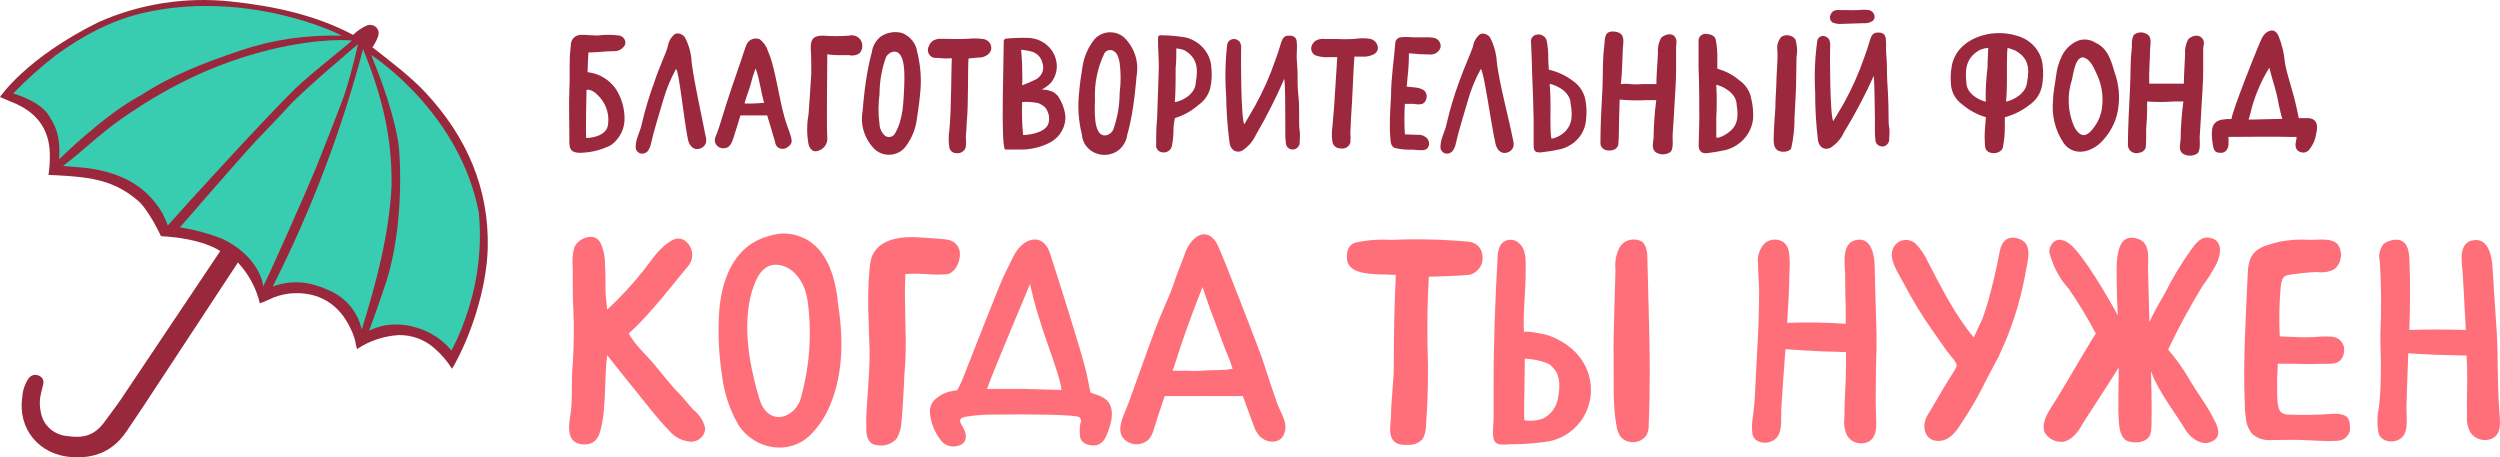
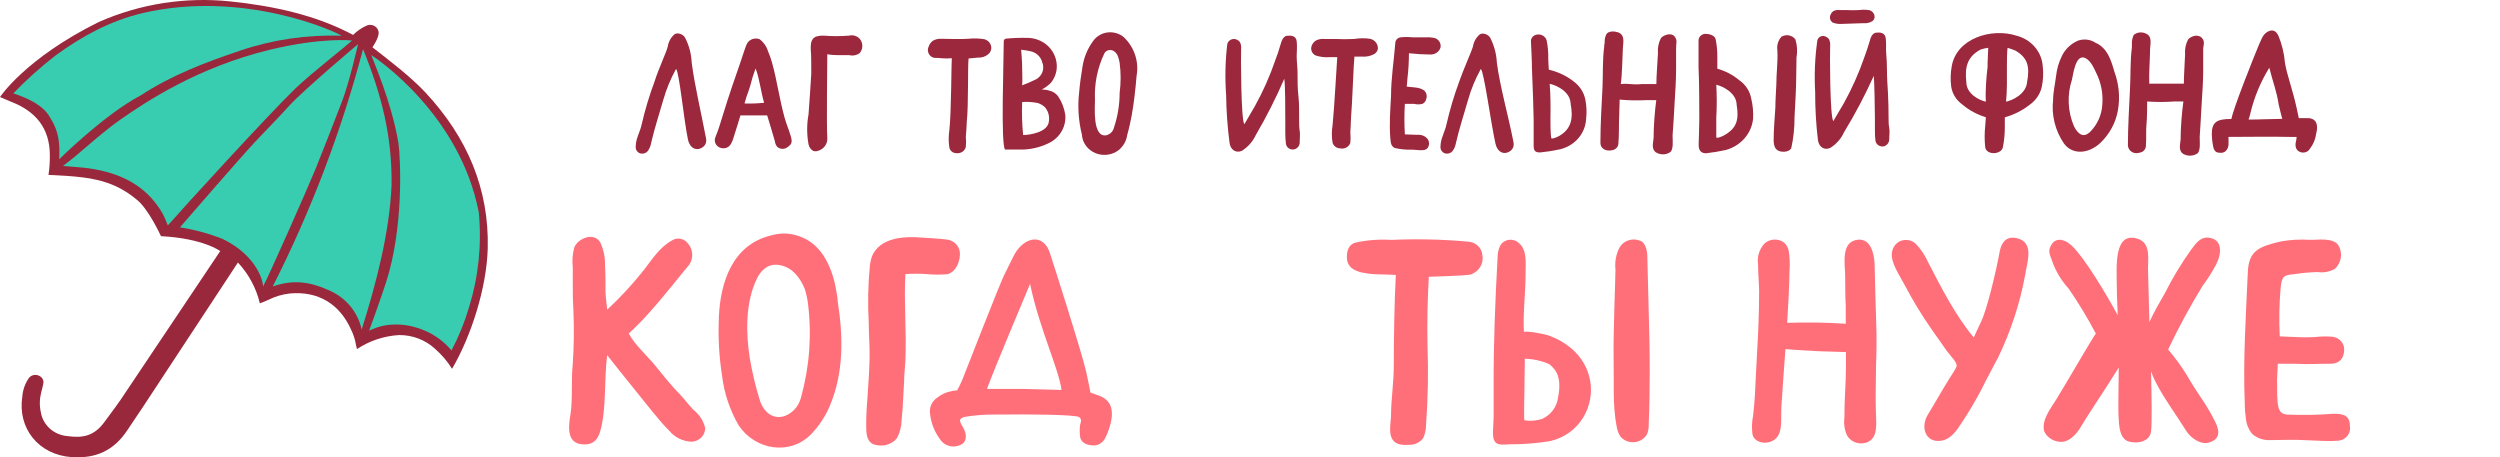
<svg xmlns="http://www.w3.org/2000/svg" viewBox="0 0 246 45" fill="none">
  <path d="M162.098 25.256C162.098 24.769 161.952 23.863 161.364 23.675C160.998 23.534 160.589 23.526 160.216 23.655C159.845 23.784 159.537 24.039 159.352 24.372C159.016 25.034 158.881 25.772 158.963 26.503C158.963 27.276 158.728 33.139 158.78 35.325C158.831 37.512 158.662 39.775 159.073 41.941C159.125 42.303 159.255 42.652 159.455 42.965C159.617 43.153 159.825 43.3 160.06 43.395C160.296 43.49 160.552 43.529 160.807 43.51C161.062 43.49 161.308 43.411 161.524 43.281C161.74 43.151 161.919 42.973 162.047 42.763C162.179 42.47 162.242 42.154 162.231 41.837C162.304 40.068 162.333 38.292 162.333 36.516C162.333 34.427 162.289 32.338 162.223 30.249C162.184 28.601 162.143 26.937 162.098 25.256Z" fill="#FF6F7A" />
  <path d="M107.966 38.864L107.298 38.627C107.298 38.627 107.026 37.179 106.88 36.573C106.314 34.226 103.723 26.176 103.311 24.902C102.688 22.973 100.867 23.245 99.853 24.979C99.729 25.18 98.885 26.928 98.774 27.144C98.422 27.84 95.323 35.765 94.656 37.457C94.514 37.785 94.355 38.106 94.178 38.418C94.015 38.423 93.853 38.442 93.694 38.474C93.127 38.57 92.6 38.811 92.166 39.17C91.945 39.333 91.768 39.545 91.653 39.788C91.537 40.031 91.487 40.297 91.506 40.563C91.572 41.526 91.921 42.452 92.512 43.237C92.659 43.463 92.867 43.647 93.115 43.77C93.363 43.892 93.642 43.949 93.921 43.934C94.355 43.885 94.883 43.718 95.001 43.237C95.302 42.06 93.664 41.287 95.001 41.009C95.992 40.847 96.998 40.775 98.004 40.793H98.356C101.05 40.751 105.859 40.793 106.189 41.044C106.52 41.294 106.307 41.636 106.285 41.795C106.228 42.191 106.228 42.591 106.285 42.986C106.388 43.815 107.614 43.961 108.099 43.739C108.387 43.6 108.62 43.374 108.759 43.098C109.251 42.081 109.882 40.25 108.87 39.352C108.605 39.134 108.298 38.968 107.966 38.864ZM100.786 38.272C98.928 38.272 97.115 38.272 97.115 38.272C97.732 36.538 101.359 27.938 101.359 27.938C102.291 32.381 104.148 36.183 104.457 38.37C104.171 38.37 102.379 38.307 100.786 38.272Z" fill="#FF6F7A" />
-   <path d="M125.895 40.228C125.505 39.351 124.426 35.96 124.162 35.166C123.355 33.001 120.403 25.355 119.852 24.185C119.023 22.423 117.562 22.841 116.739 24.588C116.644 24.797 116.005 26.545 115.91 26.761C115.631 27.457 115.454 28.091 115.175 28.788C114.647 30.034 114.096 31.273 113.619 32.541C113.002 34.17 111.343 38.878 111.013 39.755C110.682 40.633 109.919 41.956 110.381 42.903C110.507 43.117 110.684 43.3 110.898 43.438C111.111 43.577 111.356 43.666 111.612 43.7C111.868 43.733 112.129 43.711 112.374 43.633C112.618 43.555 112.841 43.424 113.024 43.251C113.289 42.93 113.472 42.556 113.56 42.157C113.737 41.566 114.588 38.989 114.61 38.975C114.632 38.961 122.246 38.975 122.297 38.975L123.376 41.914C123.493 42.271 123.68 42.604 123.927 42.896C124.566 43.592 125.829 43.731 126.306 42.826C126.503 42.403 126.542 41.929 126.416 41.482C126.281 41.05 126.107 40.631 125.895 40.228ZM121.262 36.301C121.254 36.305 121.245 36.307 121.236 36.307C121.227 36.307 121.219 36.305 121.21 36.301C120.249 36.489 119.25 36.371 118.274 36.482C117.785 36.515 117.294 36.515 116.805 36.482C116.328 36.482 115.858 36.482 115.381 36.482C115.689 35.647 115.939 34.804 116.218 33.962C116.864 32.039 117.584 30.131 118.332 28.244C118.81 29.727 119.361 31.19 119.918 32.645C120.168 33.293 120.388 33.947 120.653 34.595C120.891 35.124 121.097 35.666 121.269 36.218C121.278 36.23 121.282 36.245 121.28 36.261C121.279 36.276 121.272 36.29 121.262 36.301Z" fill="#FF6F7A" />
  <path d="M184.616 31.684C184.543 29.853 184.528 28.084 184.469 26.253C184.469 25.306 184.22 23.467 182.854 23.586C181.129 23.718 181.54 25.925 181.562 27.019C181.584 28.112 181.562 29.073 181.621 30.096V31.858C179.702 31.73 177.779 31.7 175.857 31.768C175.967 30.09 176.055 28.412 176.085 26.726C176.14 26.058 176.118 25.385 176.019 24.721C175.959 24.403 175.801 24.109 175.564 23.878C175.284 23.665 174.931 23.557 174.573 23.573C174.214 23.59 173.875 23.731 173.618 23.969C173.366 24.245 173.18 24.57 173.073 24.921C172.965 25.272 172.938 25.64 172.994 26.002C172.994 26.872 173.082 27.743 173.097 28.613C173.097 30.703 173.016 32.736 172.891 34.79C172.803 36.141 172.766 37.499 172.685 38.857C172.642 39.553 172.59 40.249 172.502 40.911C172.383 41.515 172.364 42.133 172.443 42.742C172.663 43.773 174.499 43.898 175.035 42.742C175.38 42.046 175.233 40.883 175.285 40.089C175.402 38.174 175.549 36.266 175.689 34.351C176.827 34.456 177.979 34.498 179.132 34.567C179.132 34.567 180.6 34.616 181.643 34.644C181.643 35.11 181.643 35.577 181.643 36.036C181.643 37.805 181.481 39.254 181.488 41.127C181.412 41.715 181.503 42.311 181.753 42.854C181.909 43.123 182.148 43.34 182.438 43.476C182.728 43.611 183.055 43.66 183.375 43.613C184.763 43.404 184.645 41.935 184.601 40.89C184.528 39.254 184.601 37.617 184.601 36.016C184.653 34.581 184.675 33.126 184.616 31.684Z" fill="#FF6F7A" />
  <path d="M218.058 26.05C218.646 24.909 218.675 23.599 217.427 23.398C216.553 23.251 216.106 23.906 215.599 24.581C214.628 25.941 213.767 27.368 213.022 28.85C212.508 29.734 211.935 30.737 211.502 31.691C211.443 29.755 211.392 27.896 211.363 26.433C211.363 25.5 211.642 23.934 210.393 23.509C208.022 22.715 208.264 26.106 208.293 28.105C208.293 29.087 208.352 30.055 208.389 31.029C207.258 28.941 205.151 25.403 203.874 24.184C203.191 23.53 202.361 23.349 201.906 24.01C201.451 24.672 201.708 25.02 201.906 25.619C202.253 26.643 202.815 27.591 203.558 28.404C204.541 29.832 205.436 31.314 206.238 32.84C206.179 32.749 203.602 37.248 202.339 39.302C201.796 40.187 200.871 41.315 201.143 42.436C201.298 42.771 201.56 43.051 201.892 43.237C202.224 43.423 202.609 43.506 202.993 43.474C203.793 43.362 204.461 42.541 204.814 41.9C205.166 41.259 207.237 38.195 208.484 36.162C208.484 37.868 208.397 40.228 208.484 41.301C208.543 42.575 208.822 43.279 209.52 43.459C210.217 43.641 211.524 43.557 211.663 42.443C211.759 41.691 211.73 39.337 211.663 36.538C211.796 36.865 211.921 37.234 212.082 37.52C212.86 39.107 214.196 40.89 215.085 42.339C215.555 43.118 216.553 43.773 217.324 43.557C218.55 43.216 218.389 42.346 217.985 41.524C217.038 39.609 216.37 38.975 215.246 37.018C214.688 36.096 214.052 35.218 213.345 34.393C214.361 32.25 215.493 30.158 216.737 28.126C217.231 27.466 217.673 26.773 218.058 26.05Z" fill="#FF6F7A" />
  <path d="M66.83 38.725C65.971 37.868 65.185 36.824 64.407 35.891C63.629 34.958 62.403 33.858 61.874 32.813C62.595 32.151 63.279 31.454 63.922 30.724C65.427 29.053 67.38 26.546 67.814 26.058C68.055 25.707 68.158 25.287 68.106 24.871C68.053 24.454 67.849 24.069 67.527 23.781C67.345 23.61 67.106 23.503 66.85 23.48C66.594 23.457 66.338 23.519 66.125 23.656C64.914 24.311 64.15 25.55 63.357 26.567C62.261 27.951 61.056 29.255 59.752 30.466C59.752 30.466 59.576 29.004 59.584 28.726C59.584 27.841 59.584 26.95 59.532 26.058C59.55 25.302 59.392 24.55 59.069 23.858C58.468 22.799 56.867 23.44 56.507 24.352C56.335 24.996 56.285 25.663 56.36 26.323C56.36 26.782 56.36 27.235 56.36 27.716C56.36 28.628 56.36 29.533 56.419 30.439C56.5 32.263 56.478 34.09 56.353 35.912C56.191 37.367 56.368 39.317 56.133 40.779C55.927 42.026 55.714 43.746 57.535 43.732C58.394 43.732 58.834 43.237 59.062 42.437C59.686 40.278 59.437 37.319 59.745 34.944C60.626 36.058 61.5 37.172 62.403 38.273C63.306 39.373 64.826 41.378 65.853 42.381C66.115 42.703 66.447 42.968 66.828 43.156C67.208 43.343 67.627 43.45 68.056 43.467C68.416 43.45 68.754 43.302 69.003 43.054C69.251 42.807 69.391 42.479 69.392 42.137C69.234 41.422 68.822 40.781 68.225 40.32C67.792 39.874 67.285 39.185 66.83 38.725Z" fill="#FF6F7A" />
  <path d="M198.434 23.432C197.428 23.216 196.965 23.836 196.782 24.685C196.452 26.538 195.512 30.57 194.895 31.747C194.778 31.976 194.22 33.209 194.22 33.209C192.384 31.015 190.996 28.244 189.697 25.744C189.402 25.082 188.987 24.474 188.471 23.947C188.25 23.758 187.97 23.641 187.674 23.615C187.378 23.589 187.08 23.654 186.826 23.801C186.642 23.923 186.487 24.081 186.373 24.265C186.258 24.449 186.188 24.654 186.166 24.867C186.018 25.849 186.988 27.199 187.421 28.049C188.213 29.56 189.103 31.023 190.086 32.429C190.571 33.125 191.077 33.822 191.554 34.518C191.98 35.103 192.692 35.723 192.501 36.12C192.31 36.517 191.995 36.969 191.819 37.248C191.084 38.425 190.416 39.636 189.69 40.82C188.963 42.004 189.447 43.605 191.018 43.369C191.988 43.215 192.582 42.31 193.045 41.579C193.748 40.525 194.392 39.438 194.976 38.32C195.497 37.248 196.07 36.231 196.62 35.172C197.856 32.608 198.744 29.906 199.263 27.13C199.425 25.883 200.269 23.836 198.434 23.432Z" fill="#FF6F7A" />
  <path d="M82.314 28.746C81.976 26.608 81.022 24.08 78.709 23.272C77.873 22.947 76.947 22.89 76.073 23.112C75.752 23.187 75.436 23.28 75.126 23.391C71.683 24.665 70.758 28.516 70.721 31.747C70.67 33.496 70.781 35.246 71.052 36.977C71.257 38.687 71.81 40.342 72.681 41.851C74.319 44.303 77.747 44.846 79.818 42.722C80.63 41.879 81.267 40.898 81.697 39.832C83.034 36.614 82.975 33.091 82.431 29.672C82.431 29.38 82.365 29.066 82.314 28.746ZM78.819 39.114C78.698 39.593 78.444 40.033 78.085 40.389C76.793 41.593 75.215 41.085 74.701 39.17C74.308 37.873 73.999 36.554 73.775 35.222C73.394 32.791 73.335 29.776 74.473 27.43C74.899 26.552 75.618 25.877 76.734 26.086C77.968 26.316 78.702 27.284 79.179 28.404C79.325 28.86 79.431 29.326 79.495 29.797C79.894 32.916 79.664 36.077 78.819 39.114Z" fill="#FF6F7A" />
  <path d="M152.421 33.022C151.687 32.778 149.947 32.52 149.954 32.681C149.851 30.703 150.13 28.712 150.123 26.727C150.123 25.843 150.255 24.596 149.484 23.941C149.357 23.81 149.197 23.711 149.019 23.652C148.841 23.593 148.651 23.576 148.465 23.603C148.279 23.63 148.102 23.699 147.951 23.806C147.8 23.912 147.679 24.052 147.597 24.213C147.437 24.57 147.357 24.954 147.363 25.341C147.127 29.582 146.958 33.83 146.973 38.078C146.973 39.032 146.973 39.992 146.973 40.947C146.973 41.455 146.915 41.956 146.907 42.465C146.907 42.82 146.907 43.286 147.186 43.558C147.465 43.83 148.141 43.739 148.574 43.718C149.893 43.724 151.209 43.622 152.509 43.412C153.203 43.255 153.856 42.963 154.425 42.554C154.994 42.145 155.466 41.629 155.813 41.037C156.455 39.954 156.688 38.697 156.475 37.471C156.261 36.245 155.613 35.126 154.638 34.296C153.987 33.747 153.236 33.315 152.421 33.022ZM153.309 39.122C153.256 39.564 153.088 39.986 152.82 40.35C152.553 40.715 152.193 41.011 151.775 41.211C151.208 41.402 150.599 41.453 150.006 41.358C149.932 41.358 150.006 38.44 150.006 38.203C150.006 37.165 150.042 36.337 150.042 35.299C150.881 35.319 151.706 35.504 152.465 35.842C152.64 35.983 152.798 36.142 152.935 36.316C153.559 37.047 153.5 38.217 153.309 39.122Z" fill="#FF6F7A" />
  <path d="M229.555 40.717C228.061 40.834 226.56 40.859 225.062 40.794C224.034 40.71 224.071 39.888 224.064 37.312C224.064 37.117 224.144 35.981 224.137 35.794C224.137 35.794 224.981 35.794 225.826 35.794C227.176 35.863 227.888 35.794 229.32 35.794C230.179 35.794 230.62 35.299 230.664 34.512C230.682 34.335 230.661 34.156 230.602 33.987C230.543 33.818 230.447 33.663 230.32 33.531C230.193 33.4 230.038 33.295 229.866 33.224C229.694 33.154 229.508 33.118 229.32 33.12C228.808 33.091 228.294 33.107 227.786 33.168C227.172 33.2 226.557 33.2 225.943 33.168L224.328 33.099C224.246 31.474 224.278 29.845 224.423 28.224C224.562 27.096 224.761 27.082 225.892 26.957C226.604 26.852 227.322 26.789 228.043 26.769C228.631 26.858 229.233 26.75 229.746 26.462C230.072 26.161 230.281 25.764 230.341 25.336C230.401 24.908 230.308 24.474 230.077 24.102C229.511 23.357 228.087 23.621 227.264 23.6C226.302 23.537 225.334 23.593 224.387 23.767C222.279 24.269 221.274 24.659 221.185 26.783C221.002 30.996 220.708 35.487 220.884 39.603C220.884 40.299 220.936 40.779 221.002 41.225C221.052 41.755 221.261 42.26 221.604 42.681C222.05 43.087 222.645 43.312 223.263 43.307C224.592 43.307 225.59 43.245 226.758 43.307C227.925 43.37 229.35 43.433 229.922 43.377C230.109 43.38 230.295 43.346 230.466 43.275C230.638 43.204 230.792 43.099 230.916 42.967C231.041 42.834 231.134 42.678 231.19 42.508C231.245 42.339 231.261 42.16 231.237 41.984C231.244 40.981 230.737 40.675 229.555 40.717Z" fill="#FF6F7A" />
  <path d="M93.254 26.977C94.127 26.712 94.51 25.625 94.451 24.846C94.424 24.517 94.275 24.207 94.031 23.972C93.786 23.738 93.461 23.593 93.115 23.564C92.571 23.488 91.353 23.425 90.809 23.383C88.768 23.209 86.609 23.439 85.831 25.152C85.7 25.497 85.618 25.858 85.589 26.224C85.412 28.076 85.378 29.939 85.486 31.795C85.486 32.931 85.589 34.066 85.567 35.2C85.545 36.336 85.472 37.498 85.391 38.641C85.31 39.782 85.207 40.931 85.237 42.067C85.237 42.763 85.325 43.647 86.206 43.787C86.574 43.874 86.961 43.861 87.321 43.747C87.681 43.633 88 43.425 88.24 43.146C88.545 42.596 88.708 41.985 88.717 41.363C88.856 40.089 88.878 38.787 88.966 37.513C88.966 36.816 89.062 36.169 89.091 35.5C89.216 32.659 88.937 29.811 89.091 26.97C89.785 26.922 90.482 26.922 91.176 26.97C91.867 27.037 92.563 27.039 93.254 26.977Z" fill="#FF6F7A" />
  <path d="M144.427 23.773C141.92 23.551 139.401 23.495 136.886 23.606C135.704 23.529 134.516 23.62 133.362 23.878C132.628 24.087 132.503 24.839 132.54 25.445C132.613 26.754 134.228 26.907 135.337 26.984C135.506 26.984 137.349 27.04 137.349 27.053C137.209 29.658 137.15 33.216 137.15 35.848C137.15 37.708 136.886 39.246 136.879 40.841C136.879 41.712 136.417 43.23 137.569 43.675C137.893 43.779 138.237 43.81 138.575 43.766C138.858 43.787 139.143 43.738 139.401 43.623C139.658 43.508 139.88 43.332 140.043 43.111C140.227 42.707 140.322 42.271 140.322 41.83C140.514 39.234 140.564 36.631 140.469 34.031C140.425 31.782 140.469 29.491 140.594 27.235C140.594 27.235 144.265 27.137 144.72 27.012C145.119 26.872 145.452 26.603 145.662 26.253C145.872 25.902 145.944 25.493 145.865 25.096C145.839 24.747 145.677 24.419 145.412 24.175C145.147 23.931 144.796 23.788 144.427 23.773Z" fill="#FF6F7A" />
-   <path d="M245.942 40.604C245.818 39.01 245.796 37.408 245.767 35.806C245.767 34.414 245.715 32.965 245.605 31.552C245.465 29.755 245.385 28.021 245.26 26.232C245.194 25.305 244.907 23.516 243.52 23.62C241.78 23.745 242.272 25.911 242.338 26.983C242.404 28.056 242.455 28.996 242.506 29.999L242.639 32.471C240.818 32.408 238.828 32.408 237.081 32.471C237.154 30.117 237.191 27.77 237.081 25.431C237.071 25.197 237.043 24.964 237 24.734C236.817 23.878 236.31 23.342 235.15 23.697C234.932 23.757 234.73 23.859 234.555 23.996C234.36 24.233 234.224 24.51 234.158 24.804C234.092 25.098 234.097 25.403 234.173 25.695C234.323 28.123 234.34 30.556 234.225 32.986C234.225 34.177 234.298 35.375 234.276 36.566C234.276 37.561 234.21 39.044 234.093 40.047C233.906 40.895 233.891 41.77 234.049 42.624C234.306 43.647 236.149 43.773 236.641 42.624C236.956 41.927 236.773 40.785 236.794 39.998C236.839 38.258 236.912 36.517 236.978 34.769C237.852 34.825 238.726 34.859 239.599 34.908C239.599 34.908 241.603 34.957 242.609 34.985H242.72C242.72 35.277 242.72 35.569 242.756 35.855C242.815 37.589 242.712 39.017 242.756 40.848C242.696 41.429 242.808 42.016 243.079 42.54C243.252 42.805 243.502 43.017 243.799 43.149C244.096 43.282 244.428 43.329 244.753 43.285C246.207 43.069 246.031 41.635 245.942 40.604Z" fill="#FF6F7A" />
  <path d="M122.442 12.228L123.478 10.45C124.286 8.997 124.96 7.48 125.493 5.916C125.689 5.401 125.867 4.885 126.016 4.343C126.118 3.987 126.277 3.552 126.66 3.516C127.042 3.481 127.528 3.516 127.593 4.049C127.658 4.583 127.593 5.045 127.593 5.543C127.593 6.041 127.677 6.619 127.677 7.152C127.677 7.943 127.677 8.734 127.77 9.525C127.864 10.317 127.817 11.081 127.835 11.863C127.835 12.21 127.835 12.548 127.891 12.886C127.948 13.223 127.891 13.65 127.891 13.97C127.901 14.121 127.86 14.271 127.774 14.399C127.689 14.527 127.563 14.625 127.415 14.681C127.322 14.711 127.222 14.72 127.124 14.709C127.025 14.698 126.931 14.666 126.847 14.616C126.763 14.566 126.692 14.499 126.639 14.419C126.586 14.34 126.551 14.25 126.538 14.157C126.493 13.818 126.472 13.476 126.473 13.135C126.473 12.743 126.473 12.352 126.473 11.961C126.473 11.072 126.473 8.174 126.371 7.756C125.549 9.656 124.612 11.509 123.562 13.303C123.273 13.93 122.8 14.464 122.2 14.841C121.63 15.09 121.089 14.761 120.987 14.059C120.785 12.501 120.673 10.935 120.651 9.365C120.529 7.691 120.567 6.01 120.763 4.343C120.782 4.256 120.82 4.175 120.874 4.103C120.928 4.031 120.997 3.971 121.077 3.926C121.157 3.881 121.245 3.852 121.338 3.841C121.43 3.83 121.523 3.838 121.612 3.863C121.78 3.917 121.924 4.024 122.022 4.165C122.117 4.375 122.153 4.605 122.125 4.832C122.097 5.516 122.106 11.748 122.442 12.228Z" fill="#9B283D" />
  <path d="M183.941 1C184.106 1.047 184.247 1.147 184.341 1.284C184.435 1.421 184.475 1.584 184.455 1.746C184.427 1.875 184.355 1.991 184.25 2.075C183.991 2.239 183.681 2.311 183.373 2.28L181.282 2.351C180.965 2.379 180.646 2.337 180.349 2.227C180.226 2.147 180.135 2.029 180.092 1.893C180.05 1.757 180.058 1.611 180.116 1.48C180.167 1.328 180.264 1.195 180.396 1.098C180.577 1 180.787 0.962 180.993 0.991H181.674C182.091 1.013 182.508 1.013 182.924 0.991C183.262 0.944 183.605 0.947 183.941 1Z" fill="#9B283D" />
  <path d="M157.854 4.573C157.854 4.458 157.854 4.342 157.9 4.235C157.875 3.929 157.936 3.622 158.078 3.346C158.311 3.035 158.852 3.062 159.207 3.178C159.925 3.426 159.72 4.173 159.692 4.715C159.645 5.604 159.617 7.382 159.487 8.271C159.797 8.234 160.11 8.234 160.42 8.271C160.807 8.312 161.198 8.312 161.586 8.271C162.053 8.271 162.986 8.271 162.986 8.271C162.986 7.525 163.107 5.996 163.144 5.222C163.096 4.717 163.196 4.209 163.434 3.755C163.685 3.444 164.413 3.186 164.758 3.56C165.104 3.933 164.908 4.369 164.927 4.724C164.927 5.427 164.927 6.12 164.927 6.822C164.927 7.942 164.843 9.071 164.777 10.191C164.712 11.311 164.674 12.156 164.581 13.356C164.581 13.729 164.702 14.752 164.329 14.983C164.123 15.117 163.879 15.189 163.63 15.189C163.38 15.189 163.136 15.117 162.93 14.983C162.454 14.627 162.696 14.014 162.715 13.543C162.715 12.458 162.827 10.938 162.976 9.854C162.976 9.854 162.249 9.854 161.996 9.854C161.123 9.9 160.246 9.882 159.375 9.8C159.375 9.934 159.319 11.498 159.309 12.067C159.3 12.636 159.309 13.436 159.253 14.067C159.259 14.243 159.195 14.415 159.074 14.549C158.953 14.682 158.784 14.767 158.6 14.787C158.031 14.903 157.481 14.636 157.481 14.067C157.481 12.352 157.593 10.298 157.686 8.591C157.742 7.347 157.677 5.933 157.854 4.573Z" fill="#9B283D" />
  <path d="M70.376 13.551C70.693 12.787 70.926 11.995 71.168 11.204C71.701 9.471 72.269 7.809 72.867 6.102C73.221 5.079 73.333 4.626 73.52 4.262C73.638 4.067 73.825 3.918 74.047 3.844C74.269 3.769 74.513 3.772 74.733 3.853C75.129 4.137 75.417 4.536 75.554 4.991C75.722 5.378 75.863 5.776 75.974 6.182C76.469 7.96 76.702 9.782 77.206 11.587C77.383 12.218 77.607 12.724 77.803 13.364C77.999 14.004 77.887 14.2 77.523 14.458C77.381 14.58 77.196 14.647 77.005 14.647C76.814 14.647 76.629 14.58 76.487 14.458C76.354 14.303 76.273 14.115 76.254 13.916C76.207 13.693 75.489 11.355 75.489 11.355C74.938 11.355 73.483 11.355 72.858 11.355C72.858 11.355 72.307 13.187 72.129 13.702C71.952 14.218 71.71 14.591 71.197 14.591C71.062 14.596 70.929 14.57 70.808 14.515C70.686 14.461 70.581 14.378 70.5 14.276C70.419 14.174 70.365 14.055 70.344 13.928C70.322 13.802 70.333 13.673 70.376 13.551ZM74.35 6.733C74.136 7.297 73.958 7.873 73.819 8.457C73.678 8.937 73.604 9.08 73.445 9.551C73.389 9.72 73.259 10.182 73.259 10.182C73.903 10.203 74.549 10.179 75.19 10.111C74.873 9.071 74.742 7.737 74.35 6.733Z" fill="#9B283D" />
  <path d="M138.995 14.725C138.398 14.752 137.801 14.695 137.222 14.556C136.877 14.343 136.849 14.112 136.802 13.516C136.7 12.209 136.802 10.778 136.877 9.48C136.877 7.702 137.166 5.924 137.297 4.244C137.296 4.109 137.346 3.979 137.436 3.875C137.526 3.771 137.652 3.7 137.791 3.675C138.203 3.631 138.62 3.631 139.032 3.675C139.443 3.675 139.863 3.675 140.282 3.675C140.596 3.656 140.911 3.683 141.215 3.755C141.409 3.827 141.567 3.963 141.663 4.138C141.76 4.313 141.786 4.515 141.738 4.707C141.669 4.905 141.535 5.076 141.355 5.195C141.174 5.313 140.958 5.373 140.74 5.364C140.038 5.36 139.337 5.318 138.64 5.24C138.639 6.072 138.59 6.903 138.491 7.729C138.491 7.987 138.416 8.52 138.416 8.52L139.349 8.618C139.638 8.651 139.914 8.752 140.152 8.911C140.257 9.017 140.331 9.148 140.365 9.29C140.4 9.432 140.394 9.581 140.348 9.72C140.33 9.825 140.286 9.924 140.222 10.01C140.157 10.097 140.072 10.168 139.975 10.218C139.7 10.289 139.41 10.289 139.135 10.218H138.64H138.239C138.178 11.219 138.178 12.222 138.239 13.223L139.461 13.267C139.654 13.247 139.848 13.273 140.026 13.345C140.204 13.417 140.36 13.531 140.478 13.676C140.57 13.808 140.618 13.962 140.618 14.12C140.618 14.278 140.57 14.433 140.478 14.565C140.245 14.841 139.863 14.778 139.545 14.769L138.995 14.725Z" fill="#9B283D" />
-   <path d="M56.062 5.951C56.062 5.435 56.127 4.911 56.174 4.395C56.173 4.266 56.199 4.138 56.251 4.019C56.303 3.899 56.379 3.791 56.476 3.701C56.572 3.61 56.687 3.539 56.813 3.492C56.94 3.445 57.075 3.423 57.21 3.426C57.733 3.426 58.255 3.488 58.778 3.497C59.495 3.4 60.224 3.4 60.942 3.497C61.042 3.518 61.136 3.558 61.219 3.614C61.303 3.671 61.373 3.743 61.426 3.826C61.48 3.909 61.514 4.001 61.529 4.098C61.544 4.194 61.538 4.292 61.511 4.386C61.411 4.594 61.246 4.768 61.04 4.884C60.833 5 60.594 5.052 60.355 5.035C59.589 5.035 58.638 5.177 57.901 5.16C57.901 5.16 57.807 6.938 57.816 7.098C58.135 7.141 58.447 7.215 58.749 7.32C59.245 7.506 59.697 7.786 60.075 8.144C60.454 8.502 60.752 8.929 60.952 9.4C61.278 10.1 61.449 10.856 61.456 11.622C61.469 12.136 61.355 12.646 61.121 13.11C60.888 13.574 60.541 13.978 60.112 14.289C59.182 14.759 58.15 15.015 57.098 15.036C55.969 15.036 56.016 14.449 56.025 13.534C56.025 11.942 55.969 10.36 56.025 8.778C56.081 7.835 56.034 6.893 56.062 5.951ZM57.695 13.578C58.348 13.578 59.776 13.302 59.841 12.173C59.903 11.654 59.84 11.128 59.658 10.635C59.475 10.143 59.177 9.696 58.787 9.329C58.572 9.08 58.022 8.733 57.714 8.849C57.714 8.849 57.602 13.578 57.695 13.578Z" fill="#9B283D" />
  <path d="M151.555 15C151.154 15 150.911 14.92 150.911 14.351C150.911 14.351 150.911 12.342 150.911 11.773C150.911 11.355 150.809 7.977 150.743 6.715C150.743 5.826 150.678 5.008 150.65 4.155C150.636 4.067 150.64 3.977 150.663 3.891C150.686 3.805 150.727 3.724 150.784 3.654C150.84 3.583 150.911 3.524 150.993 3.48C151.074 3.437 151.164 3.409 151.256 3.399C151.458 3.37 151.664 3.412 151.835 3.516C152.007 3.621 152.133 3.782 152.19 3.968C152.312 4.574 152.365 5.191 152.348 5.808C152.348 6.031 152.404 6.857 152.404 6.857C153.273 7.057 154.085 7.436 154.784 7.968C155.415 8.408 155.848 9.059 155.996 9.791C156.124 10.432 156.149 11.089 156.071 11.738C156.031 12.425 155.762 13.082 155.302 13.613C154.841 14.144 154.215 14.521 153.514 14.689C152.712 14.858 152.106 14.947 151.555 15ZM152.488 8.262C152.582 9.266 152.582 10.68 152.563 11.675C152.563 12.031 152.563 13.169 152.637 13.56C152.637 13.747 153.207 13.498 153.403 13.391C154.653 12.68 154.811 11.613 154.55 10.2C154.513 9 153.132 8.386 152.544 8.262H152.488Z" fill="#9B283D" />
  <path d="M167.893 15.081C167.492 15.081 167.147 14.929 167.147 14.263C167.147 14.263 167.212 12.271 167.212 11.703C167.212 11.285 167.212 7.907 167.137 6.644C167.137 5.755 167.137 4.938 167.137 4.084C167.126 3.995 167.132 3.905 167.158 3.819C167.183 3.733 167.226 3.652 167.284 3.582C167.342 3.512 167.415 3.453 167.496 3.409C167.579 3.366 167.669 3.339 167.762 3.329C168.155 3.329 168.742 3.444 168.826 3.889C168.941 4.475 168.995 5.07 168.985 5.667C168.985 5.889 168.985 6.76 168.985 6.76C169.785 6.984 170.524 7.372 171.15 7.898C171.777 8.335 172.199 8.989 172.325 9.72C172.482 10.37 172.541 11.037 172.502 11.703C172.427 12.41 172.13 13.079 171.651 13.624C171.172 14.169 170.533 14.565 169.815 14.76C169.181 14.899 168.539 15.006 167.893 15.081ZM168.882 8.342C168.943 9.429 168.943 10.518 168.882 11.605C168.882 11.96 168.882 13.098 168.882 13.489C168.882 13.676 169.452 13.427 169.647 13.32C170.916 12.609 171.122 11.765 170.888 10.316C170.87 9.125 169.48 8.467 168.882 8.342Z" fill="#9B283D" />
-   <path d="M116.63 3.675C117.332 3.841 117.96 4.217 118.422 4.749C118.884 5.28 119.155 5.938 119.196 6.626C119.266 7.276 119.237 7.931 119.112 8.573C118.957 9.29 118.523 9.925 117.899 10.351C117.24 10.929 116.456 11.363 115.603 11.622C115.603 11.622 115.473 12.351 115.473 12.582C115.482 13.2 115.425 13.816 115.305 14.422C115.25 14.61 115.124 14.772 114.952 14.877C114.78 14.982 114.573 15.023 114.372 14.991C114.279 14.982 114.189 14.954 114.108 14.91C114.027 14.867 113.956 14.808 113.899 14.737C113.842 14.667 113.801 14.586 113.778 14.5C113.755 14.413 113.751 14.324 113.765 14.236C113.765 13.347 113.765 12.529 113.859 11.676C113.915 10.404 114.008 7.035 114.026 6.609C114.045 6.182 113.924 4.324 113.952 3.675C113.953 3.647 113.96 3.62 113.972 3.594C113.985 3.569 114.002 3.546 114.024 3.527C114.046 3.508 114.071 3.493 114.099 3.483C114.126 3.474 114.156 3.469 114.185 3.471C115.004 3.476 115.822 3.545 116.63 3.675ZM117.665 8.12C117.927 6.671 117.778 5.64 116.518 4.929C116.272 4.841 116.014 4.784 115.752 4.76C115.752 5.151 115.752 6.289 115.687 6.635C115.687 7.64 115.687 9.044 115.603 10.049C116.201 9.978 117.582 9.355 117.665 8.164V8.12Z" fill="#9B283D" />
  <path d="M104.826 11.32C104.733 10.669 104.495 10.044 104.126 9.489C103.983 9.296 103.794 9.138 103.576 9.027C103.28 8.904 102.964 8.832 102.642 8.813H102.493C102.843 8.637 103.158 8.406 103.426 8.129C103.684 7.803 103.861 7.425 103.942 7.025C104.022 6.624 104.006 6.211 103.893 5.817C103.739 5.234 103.389 4.715 102.898 4.338C102.406 3.961 101.799 3.747 101.168 3.728C100.446 3.71 99.723 3.733 99.003 3.8C98.939 3.806 98.879 3.835 98.837 3.881C98.793 3.927 98.77 3.987 98.77 4.048C98.77 5.924 98.462 14.28 98.901 14.716C98.901 14.716 99.451 14.716 100.645 14.716C101.609 14.688 102.55 14.437 103.389 13.987C103.866 13.715 104.254 13.32 104.507 12.849C104.761 12.378 104.872 11.848 104.826 11.32ZM100.571 6.209C100.571 5.933 100.478 4.893 100.478 4.893C100.792 4.924 101.103 4.974 101.411 5.044C101.685 5.105 101.937 5.237 102.138 5.425C102.338 5.613 102.481 5.85 102.549 6.111C102.677 6.41 102.691 6.742 102.587 7.05C102.483 7.357 102.267 7.62 101.98 7.791C101.525 8.016 101.058 8.217 100.58 8.395C100.636 8.004 100.561 6.52 100.571 6.209ZM103.212 11.925C103.137 13.009 101.346 13.285 100.674 13.285C100.569 12.206 100.537 11.122 100.58 10.04C101.099 10.002 101.621 10.035 102.129 10.138C102.387 10.227 102.622 10.366 102.82 10.547C102.981 10.738 103.1 10.959 103.167 11.196C103.234 11.434 103.25 11.681 103.212 11.925Z" fill="#9B283D" />
  <path d="M209.778 4.671C209.778 4.555 209.778 4.449 209.778 4.333C209.763 4.028 209.824 3.723 209.955 3.444C210.106 3.316 210.293 3.231 210.493 3.201C210.694 3.171 210.899 3.197 211.084 3.275C211.812 3.524 211.597 4.271 211.569 4.813C211.569 5.702 211.439 7.249 211.485 8.236H214.891C214.891 7.489 214.984 6.129 215.012 5.355C214.969 4.853 215.069 4.35 215.302 3.897C215.554 3.577 216.234 3.32 216.636 3.702C217.037 4.084 216.785 4.502 216.794 4.857C216.794 5.56 216.794 6.262 216.794 6.955C216.794 8.084 216.701 9.204 216.636 10.325C216.571 11.445 216.533 12.289 216.449 13.498C216.449 13.863 216.561 14.885 216.197 15.116C215.989 15.249 215.744 15.319 215.493 15.319C215.242 15.319 214.997 15.249 214.788 15.116C214.312 14.752 214.564 14.138 214.574 13.676C214.574 12.591 214.695 11.062 214.844 9.987C214.844 9.987 214.107 9.987 213.911 9.987C213.036 10.051 212.156 10.051 211.28 9.987C211.28 10.111 211.28 11.685 211.214 12.245C211.149 12.805 211.214 13.685 211.159 14.307C211.167 14.482 211.105 14.654 210.986 14.788C210.866 14.921 210.698 15.007 210.515 15.027C210.391 15.071 210.257 15.086 210.125 15.071C209.994 15.056 209.868 15.011 209.758 14.941C209.648 14.871 209.556 14.777 209.492 14.667C209.427 14.556 209.391 14.433 209.386 14.307C209.386 12.6 209.507 10.476 209.591 8.769C209.666 7.453 209.6 6.031 209.778 4.671Z" fill="#9B283D" />
  <path d="M227.06 11.623H226.202L225.969 10.538C225.577 8.76 225.036 7.382 224.84 6.182C224.763 5.268 224.546 4.37 224.196 3.515C223.972 3.062 223.655 2.84 223.132 3.124C222.609 3.409 222.451 4.067 222.199 4.6C221.788 5.587 219.773 10.609 219.568 11.711C219.255 11.7 218.942 11.72 218.635 11.774C218.112 11.889 217.645 12.112 217.645 13.107C217.643 13.576 217.694 14.044 217.795 14.503C217.907 14.965 218.168 15.054 218.597 15.036C219.026 15.018 219.25 14.609 219.279 14.298C219.295 14.023 219.295 13.747 219.279 13.472C221.322 13.472 223.356 13.427 225.306 13.472C225.362 13.472 225.754 13.472 225.987 13.472C225.98 13.634 225.954 13.794 225.913 13.952C225.82 14.378 225.913 14.761 226.258 14.921C226.345 14.968 226.442 14.997 226.541 15.008C226.641 15.02 226.742 15.012 226.839 14.985C226.935 14.959 227.025 14.914 227.103 14.854C227.181 14.794 227.246 14.72 227.294 14.636C227.63 14.203 227.842 13.695 227.91 13.16C228.143 12.298 227.947 11.623 227.06 11.623ZM224.578 11.694C223.841 11.694 222.003 11.774 221.256 11.765C221.331 11.568 221.39 11.366 221.434 11.16C221.808 9.578 222.438 8.061 223.3 6.662C223.655 8.111 224 8.849 224.233 10.334C224.336 10.84 224.578 11.703 224.578 11.703V11.694Z" fill="#9B283D" />
  <path d="M201.007 6.538C200.966 5.841 200.696 5.175 200.236 4.632C199.775 4.09 199.148 3.699 198.441 3.516C195.94 2.707 192.506 3.791 192.049 6.529C191.933 7.175 191.914 7.834 191.993 8.485C192.04 8.834 192.159 9.171 192.343 9.476C192.528 9.781 192.773 10.049 193.066 10.263C193.742 10.842 194.541 11.275 195.409 11.534C195.409 11.534 195.352 12.236 195.343 12.423C195.273 13.106 195.273 13.793 195.343 14.476C195.446 15.294 196.939 15.241 197.088 14.476C197.214 13.828 197.276 13.171 197.274 12.512V11.543C198.165 11.295 198.993 10.877 199.71 10.316C200.327 9.885 200.756 9.252 200.914 8.538C201.052 7.88 201.083 7.205 201.007 6.538ZM195.409 10.005C194.821 9.889 193.486 9.267 193.486 8.067C193.328 6.627 193.561 5.596 194.867 4.885C195.115 4.792 195.376 4.732 195.642 4.707C195.642 5.107 195.558 6.236 195.577 6.591C195.455 7.596 195.343 9 195.409 10.005ZM199.467 8.067C199.374 9.267 197.993 9.889 197.396 10.005C197.499 9 197.489 7.596 197.48 6.591C197.48 6.236 197.48 5.107 197.545 4.707C197.81 4.782 198.069 4.874 198.32 4.982C199.579 5.702 199.729 6.636 199.467 8.067Z" fill="#9B283D" />
  <path d="M208.407 10.84C208.19 12.091 207.559 13.244 206.606 14.129C205.403 15.178 203.91 15.214 203.098 14.129C202.232 12.861 201.853 11.348 202.025 9.844C202.025 9.062 202.22 8.289 202.314 7.506C202.386 6.827 202.575 6.163 202.874 5.542C203.185 4.869 203.742 4.326 204.441 4.013C204.726 3.905 205.034 3.866 205.338 3.899C205.643 3.931 205.934 4.035 206.186 4.2C207.381 4.733 207.716 5.889 208.052 7.044C208.505 8.261 208.626 9.567 208.407 10.84ZM203.881 7.835C203.389 9.34 203.458 10.961 204.077 12.422C204.497 13.249 205.011 13.56 205.617 13.027C206.37 12.29 206.815 11.316 206.867 10.289C206.958 9.22 206.752 8.147 206.27 7.178C206.018 6.653 205.729 5.951 205.15 5.693C204.218 5.32 204.003 7.355 203.881 7.835Z" fill="#9B283D" />
  <path d="M66.522 6.787C65.986 7.759 65.563 8.785 65.262 9.845C64.861 11.258 64.394 12.654 64.067 14.085C64.023 14.359 63.915 14.621 63.75 14.85C63.656 14.97 63.522 15.057 63.369 15.096C63.217 15.134 63.055 15.123 62.91 15.063C62.565 14.841 62.509 14.627 62.575 14.121C62.658 13.463 63.013 12.885 63.144 12.227C63.474 10.796 63.898 9.386 64.413 8.005C64.777 6.822 65.654 4.956 65.71 4.564C65.781 4.107 66.014 3.686 66.372 3.373C66.68 3.16 67.24 3.373 67.417 3.72C67.808 4.48 68.027 5.31 68.061 6.156C68.36 8.449 68.994 11.08 69.405 13.267C69.48 13.649 69.629 14.058 69.218 14.432C68.63 14.903 67.912 14.681 67.697 13.738C67.287 11.783 66.829 7.009 66.522 6.787Z" fill="#9B283D" />
  <path d="M145.714 6.786C145.174 7.757 144.751 8.783 144.454 9.844C144.053 11.258 143.587 12.653 143.26 14.085C143.216 14.359 143.107 14.62 142.942 14.849C142.848 14.97 142.714 15.056 142.562 15.095C142.409 15.134 142.248 15.122 142.103 15.062C141.757 14.84 141.692 14.627 141.767 14.12C141.851 13.462 142.206 12.884 142.336 12.227C142.663 10.795 143.084 9.385 143.596 8.004C143.997 6.84 144.837 4.973 144.94 4.582C145.006 4.123 145.241 3.701 145.602 3.39C145.91 3.177 146.47 3.39 146.647 3.737C147.033 4.499 147.252 5.328 147.291 6.173C147.589 8.466 148.42 11.427 148.858 13.649C148.933 14.031 149.082 14.44 148.672 14.813C148.084 15.285 147.365 15.062 147.151 14.12C146.703 12.111 146.022 7.008 145.714 6.786Z" fill="#9B283D" />
-   <path d="M90.531 9.32C90.456 10.164 90.326 11.009 90.204 11.818C90.071 12.747 89.703 13.632 89.131 14.396C88.967 14.623 88.754 14.814 88.505 14.956C88.257 15.098 87.98 15.187 87.692 15.217C87.404 15.247 87.113 15.218 86.838 15.132C86.563 15.045 86.311 14.903 86.099 14.716C85.6 14.226 85.229 13.631 85.016 12.979C84.804 12.328 84.756 11.637 84.876 10.964C84.988 9.667 85.119 8.369 85.352 7.089C85.464 6.431 85.614 5.773 85.791 5.124C85.868 4.542 86.166 4.007 86.63 3.622C86.935 3.408 87.286 3.263 87.658 3.198C88.03 3.134 88.412 3.151 88.776 3.248C89.177 3.412 89.524 3.674 89.784 4.006C90.045 4.338 90.209 4.73 90.26 5.142C90.602 6.509 90.694 7.923 90.531 9.32ZM86.546 9.258C86.412 10.246 86.412 11.247 86.546 12.236C86.57 12.67 86.772 13.078 87.106 13.373C87.18 13.422 87.263 13.455 87.352 13.472C87.439 13.488 87.53 13.487 87.618 13.469C87.705 13.451 87.788 13.415 87.86 13.365C87.933 13.315 87.994 13.251 88.04 13.178C88.888 11.773 88.888 10.129 88.972 8.582C88.972 7.915 89.243 4.84 87.853 5.097C87.675 5.144 87.513 5.234 87.384 5.358C87.254 5.483 87.162 5.639 87.116 5.809C86.741 6.924 86.549 8.087 86.546 9.258Z" fill="#9B283D" />
  <path d="M106.188 9.088C106.262 8.2 106.383 7.399 106.514 6.59C106.649 5.659 107.017 4.772 107.587 4.004C107.752 3.777 107.966 3.587 108.215 3.446C108.463 3.305 108.741 3.217 109.028 3.187C109.316 3.158 109.607 3.188 109.882 3.275C110.156 3.362 110.408 3.504 110.62 3.693C111.119 4.182 111.49 4.777 111.702 5.429C111.914 6.081 111.962 6.771 111.842 7.444C111.73 8.742 111.599 10.031 111.366 11.32C111.245 11.978 111.105 12.626 110.918 13.275C110.844 13.851 110.548 14.38 110.088 14.76C109.77 15.009 109.387 15.169 108.98 15.223C108.573 15.276 108.158 15.221 107.782 15.064C107.406 14.906 107.083 14.652 106.849 14.33C106.615 14.008 106.48 13.631 106.458 13.24C106.12 11.881 106.028 10.477 106.188 9.088ZM110.172 9.151C110.302 8.162 110.302 7.161 110.172 6.173C110.097 5.799 110.004 5.284 109.612 5.035C109.538 4.985 109.455 4.95 109.367 4.933C109.279 4.916 109.188 4.917 109.1 4.935C109.012 4.954 108.929 4.989 108.856 5.04C108.784 5.091 108.723 5.156 108.679 5.23C107.989 6.67 107.669 8.245 107.746 9.826C107.746 10.493 107.475 13.56 108.865 13.311C109.044 13.264 109.207 13.173 109.337 13.046C109.466 12.92 109.558 12.762 109.603 12.591C109.978 11.479 110.17 10.319 110.172 9.151Z" fill="#9B283D" />
  <path d="M96.838 3.853C97.068 3.908 97.267 4.044 97.396 4.234C97.524 4.424 97.572 4.653 97.529 4.875C97.484 5.059 97.38 5.223 97.23 5.346C97.096 5.459 96.939 5.545 96.769 5.6C96.6 5.655 96.42 5.678 96.241 5.667L95.308 5.755C95.215 6.484 95.308 10.387 95.131 11.978C95.131 12.36 95.066 13.063 95.037 13.445C95.07 13.782 95.07 14.121 95.037 14.458C94.99 14.653 94.869 14.824 94.696 14.938C94.523 15.051 94.312 15.099 94.105 15.072C93.937 15.071 93.775 15.014 93.648 14.909C93.522 14.805 93.439 14.661 93.414 14.503C93.33 13.951 93.33 13.392 93.414 12.84C93.619 11.018 93.61 6.129 93.657 5.729C93.312 5.762 92.965 5.762 92.621 5.729C92.099 5.64 92.07 5.791 91.688 5.604C91.514 5.495 91.388 5.329 91.333 5.138C91.278 4.946 91.298 4.743 91.389 4.564C91.462 4.346 91.602 4.155 91.79 4.013C92.034 3.87 92.317 3.802 92.602 3.817C92.919 3.817 94.683 3.871 95.261 3.817C95.786 3.759 96.317 3.771 96.838 3.853Z" fill="#9B283D" />
  <path d="M134.814 3.817C135.05 3.87 135.258 4.003 135.399 4.191C135.54 4.379 135.604 4.61 135.579 4.839C135.533 5.019 135.424 5.179 135.272 5.293C134.882 5.517 134.427 5.613 133.975 5.568C133.741 5.568 133.508 5.568 133.275 5.568C133.191 6.28 133.07 10.111 132.939 11.613C132.939 11.987 132.883 12.671 132.874 13.044C132.906 13.376 132.906 13.709 132.874 14.04C132.815 14.238 132.678 14.406 132.492 14.51C132.306 14.615 132.085 14.647 131.875 14.6C131.698 14.596 131.528 14.537 131.392 14.43C131.255 14.324 131.159 14.177 131.119 14.013C131.031 13.471 131.031 12.92 131.119 12.378C131.306 10.6 131.548 5.968 131.586 5.622H130.868C130.377 5.666 129.883 5.605 129.421 5.444C129.258 5.351 129.133 5.208 129.069 5.038C129.004 4.867 129.003 4.681 129.066 4.511C129.143 4.297 129.29 4.112 129.487 3.986C129.756 3.851 130.062 3.799 130.363 3.835C130.7 3.835 131.045 3.835 131.381 3.835C132.002 3.866 132.625 3.866 133.247 3.835C133.765 3.749 134.294 3.743 134.814 3.817Z" fill="#9B283D" />
  <path d="M180.395 11.925C180.74 11.329 181.095 10.734 181.44 10.147C182.243 8.695 182.917 7.181 183.456 5.622C183.642 5.098 183.829 4.582 183.978 4.049C184.071 3.684 184.23 3.257 184.622 3.213C185.014 3.169 185.48 3.213 185.555 3.755C185.63 4.298 185.555 4.751 185.602 5.24C185.648 5.729 185.676 6.315 185.676 6.858C185.676 7.649 185.732 8.431 185.779 9.222C185.826 10.014 185.826 10.787 185.835 11.569C185.835 11.907 185.835 12.245 185.9 12.583C185.965 12.92 185.9 13.347 185.9 13.676C185.907 13.827 185.864 13.976 185.78 14.103C185.695 14.23 185.571 14.329 185.424 14.387C185.331 14.414 185.232 14.421 185.135 14.408C185.038 14.395 184.945 14.363 184.862 14.313C184.779 14.264 184.708 14.198 184.654 14.12C184.599 14.043 184.563 13.955 184.547 13.863C184.505 13.52 184.487 13.176 184.491 12.831C184.491 12.44 184.491 12.049 184.491 11.658C184.491 10.769 184.435 7.88 184.379 7.462C183.521 9.369 182.543 11.224 181.45 13.018C181.166 13.646 180.695 14.18 180.096 14.556C179.518 14.814 178.986 14.485 178.883 13.783C178.698 12.218 178.608 10.645 178.613 9.071C178.518 7.389 178.586 5.701 178.818 4.031C178.826 3.95 178.854 3.871 178.898 3.802C178.942 3.732 179.003 3.673 179.075 3.628C179.146 3.584 179.227 3.556 179.312 3.545C179.397 3.535 179.483 3.543 179.565 3.569C179.732 3.62 179.877 3.723 179.975 3.862C180.074 4.074 180.113 4.307 180.087 4.538C180.05 5.213 180.059 11.454 180.395 11.925Z" fill="#9B283D" />
  <path d="M174.882 14.77C174.773 14.693 174.689 14.588 174.64 14.467C174.56 14.247 174.523 14.016 174.528 13.783C174.528 12.707 174.631 11.658 174.696 10.583C174.696 9.845 174.761 9.107 174.789 8.369C174.789 7.231 174.957 6.067 174.892 4.938C174.858 4.705 174.875 4.467 174.942 4.241C175.01 4.014 175.126 3.804 175.284 3.622C175.506 3.483 175.776 3.433 176.036 3.483C176.297 3.533 176.526 3.679 176.674 3.889C176.845 4.467 176.88 5.074 176.776 5.667L176.749 7.409C176.749 8.787 176.646 10.165 176.581 11.543C176.589 12.57 176.48 13.596 176.254 14.601C176.002 15.01 175.218 15.01 174.882 14.77Z" fill="#9B283D" />
  <path d="M80.016 14.849C79.897 14.777 79.795 14.682 79.716 14.57C79.638 14.459 79.584 14.333 79.559 14.2C79.382 13.227 79.382 12.231 79.559 11.258C79.652 9.925 79.755 8.591 79.829 7.275C79.829 6.698 79.829 5.151 79.783 4.955C79.718 3.844 80.025 3.497 81.014 3.506C81.856 3.573 82.701 3.573 83.543 3.506C83.765 3.449 84 3.465 84.212 3.55C84.423 3.635 84.598 3.786 84.71 3.977C84.82 4.173 84.868 4.395 84.849 4.616C84.829 4.837 84.742 5.048 84.597 5.222C84.453 5.329 84.284 5.403 84.105 5.438C83.925 5.474 83.739 5.47 83.562 5.426C83.216 5.426 82.825 5.426 82.479 5.426C81.798 5.426 81.406 5.338 81.406 5.338C81.406 6.226 81.322 12.449 81.406 13.569C81.429 13.852 81.348 14.134 81.178 14.367C81.008 14.6 80.76 14.77 80.473 14.849C80.325 14.896 80.165 14.896 80.016 14.849Z" fill="#9B283D" />
  <path d="M23.412 25.832C24.472 26.973 25.214 28.355 25.57 29.848C25.57 29.848 25.993 29.697 26.416 29.501C27.075 29.169 27.793 28.957 28.532 28.877C31.294 28.633 33.41 29.884 34.556 32.457C34.786 32.928 34.946 33.429 35.03 33.945L35.123 34.352C36.347 33.536 37.779 33.058 39.265 32.97C40.575 32.958 41.839 33.438 42.789 34.307C43.452 34.885 44.023 35.554 44.481 36.293C46.364 33.084 47.883 28.327 47.993 24.462C48.145 18.542 45.932 13.475 41.875 9.113C40.407 7.539 38.347 5.982 36.646 4.653C36.646 4.653 37.264 3.772 37.264 3.222C37.258 3.096 37.221 2.972 37.157 2.862C37.093 2.752 37.004 2.658 36.895 2.586C36.787 2.515 36.663 2.469 36.533 2.452C36.403 2.435 36.271 2.447 36.147 2.488C35.62 2.714 35.144 3.035 34.742 3.434C31.07 1.465 26.818 0.572 22.668 0.14C18.232 -0.326 13.749 0.378 9.697 2.178C2.504 5.733 -0 9.549 -0 9.549C-0 9.549 0.541 9.785 1.032 9.989C3.49 10.919 4.874 12.586 4.903 15.195C4.915 15.87 4.871 16.545 4.772 17.213C4.772 17.213 8.013 17.307 9.493 17.694C10.924 18.001 12.253 18.645 13.36 19.57C14.57 20.446 15.839 23.239 15.839 23.239C20.041 23.463 21.669 24.707 21.669 24.707L12.168 38.892C12.016 39.16 10.869 40.749 10.222 41.597C9.227 42.905 8.15 43.123 6.631 42.911C5.992 42.859 5.39 42.603 4.918 42.185C4.446 41.766 4.132 41.209 4.025 40.6C3.877 39.947 3.886 39.271 4.05 38.623C4.126 38.349 4.198 38.076 4.249 37.807C4.299 37.642 4.283 37.464 4.205 37.309C4.127 37.154 3.992 37.032 3.826 36.967C3.66 36.888 3.469 36.867 3.289 36.91C3.109 36.953 2.95 37.055 2.84 37.2C2.467 37.739 2.246 38.363 2.197 39.01C1.711 42.141 3.788 44.766 7.079 44.983C9.448 45.133 11.218 44.319 12.513 42.355C12.877 41.804 14.043 40.078 14.043 40.078L23.412 25.832Z" fill="#9A283C" />
  <path d="M6.197 16.333C6.924 16.402 8.075 16.463 8.82 16.573C11.823 17.026 14.383 18.204 16.012 21.029C16.201 21.406 16.368 21.792 16.511 22.187C17.954 20.524 26.453 11.229 29.067 8.705C30.692 7.144 34.246 4.404 34.631 3.984C34.631 3.984 31.669 3.654 26.525 4.901C19.485 6.614 14.408 9.981 11.899 11.73C10.305 12.843 8.866 14.148 7.381 15.399C6.979 15.734 6.319 16.231 6.197 16.333Z" fill="#38CDB1" />
  <path d="M1.309 9.186C2.862 9.696 4.313 10.409 4.948 11.6C5.794 12.916 5.904 14.127 5.819 15.677C5.819 15.677 10.257 11.269 13.858 9.378C16.878 7.405 20.144 6.157 23.588 4.995C26.801 3.899 30.2 3.398 33.606 3.519C33.116 3.144 24.007 -1.03 14.048 1.285C10.854 2.039 8.095 3.548 5.494 5.436C4.007 6.587 2.608 7.84 1.309 9.186Z" fill="#38CDB1" />
  <path d="M36.531 5.419C36.763 6.095 38.506 9.977 39.2 14.033C39.437 15.745 39.721 22.439 37.986 27.792C37.415 29.553 36.323 32.538 36.323 32.538C36.768 32.318 37.24 32.154 37.728 32.048C38.842 31.836 39.995 31.91 41.07 32.264C42.394 32.667 43.563 33.442 44.425 34.49C45.144 33.122 45.725 31.69 46.16 30.214C47.091 27.195 47.414 24.031 47.111 20.894C45.254 11.249 37.042 5.737 36.531 5.419Z" fill="#38CDB1" />
  <path d="M26.839 28.188C28.76 27.507 30.435 27.699 32.246 28.514C33.094 28.854 33.842 29.39 34.425 30.073C35.008 30.758 35.407 31.569 35.588 32.436C37.022 27.87 38.317 22.945 38.529 18.249C38.592 13.41 37.564 9.378 35.724 4.832C33.6 12.89 30.623 20.717 26.839 28.188Z" fill="#38CDB1" />
  <path d="M25.884 28.188C26.311 27.479 30.279 18.514 31.07 16.573C31.97 14.331 32.85 12.083 33.71 9.83C34.349 8.122 35.106 4.893 35.233 4.343C35.233 4.343 29.898 8.827 28.464 10.401C27.364 11.624 26.197 12.782 25.08 13.981C23.599 15.566 17.706 22.371 17.706 22.371C19.136 22.594 20.535 22.973 21.877 23.5C25.042 25.008 25.871 27.414 25.884 28.188Z" fill="#38CDB1" />
</svg>